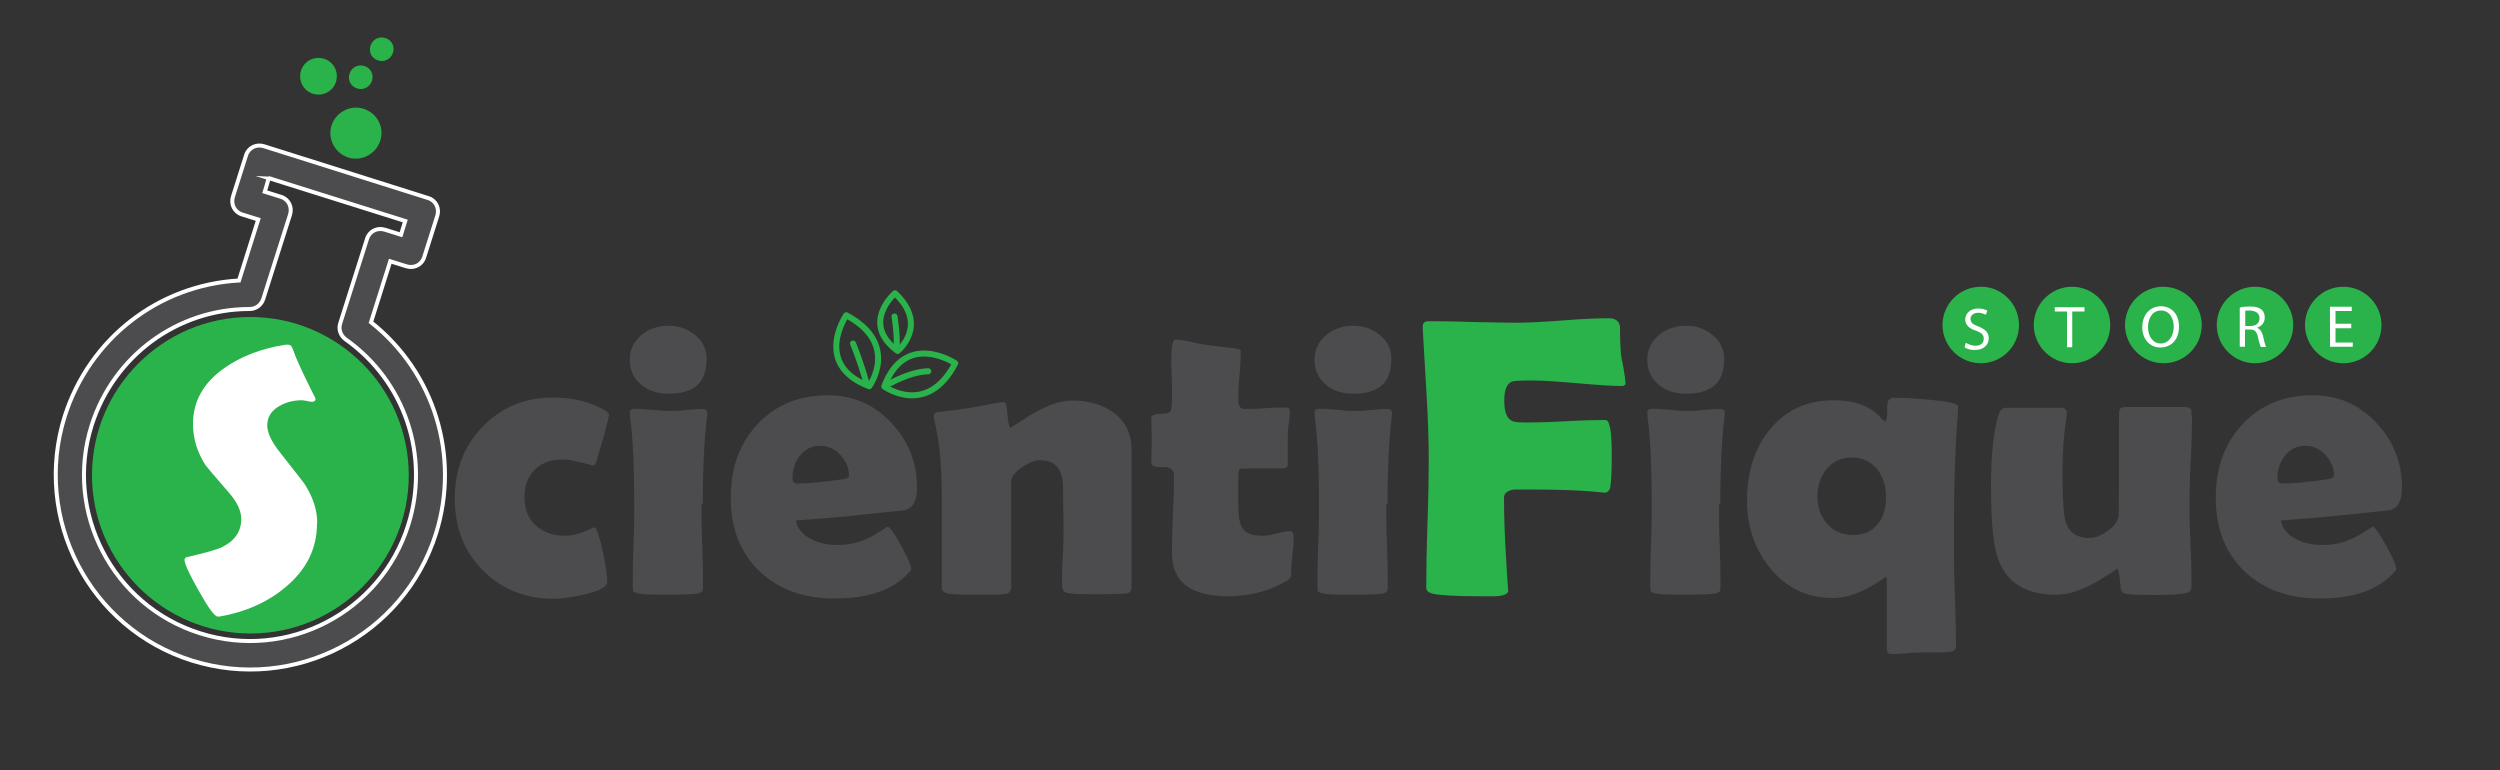
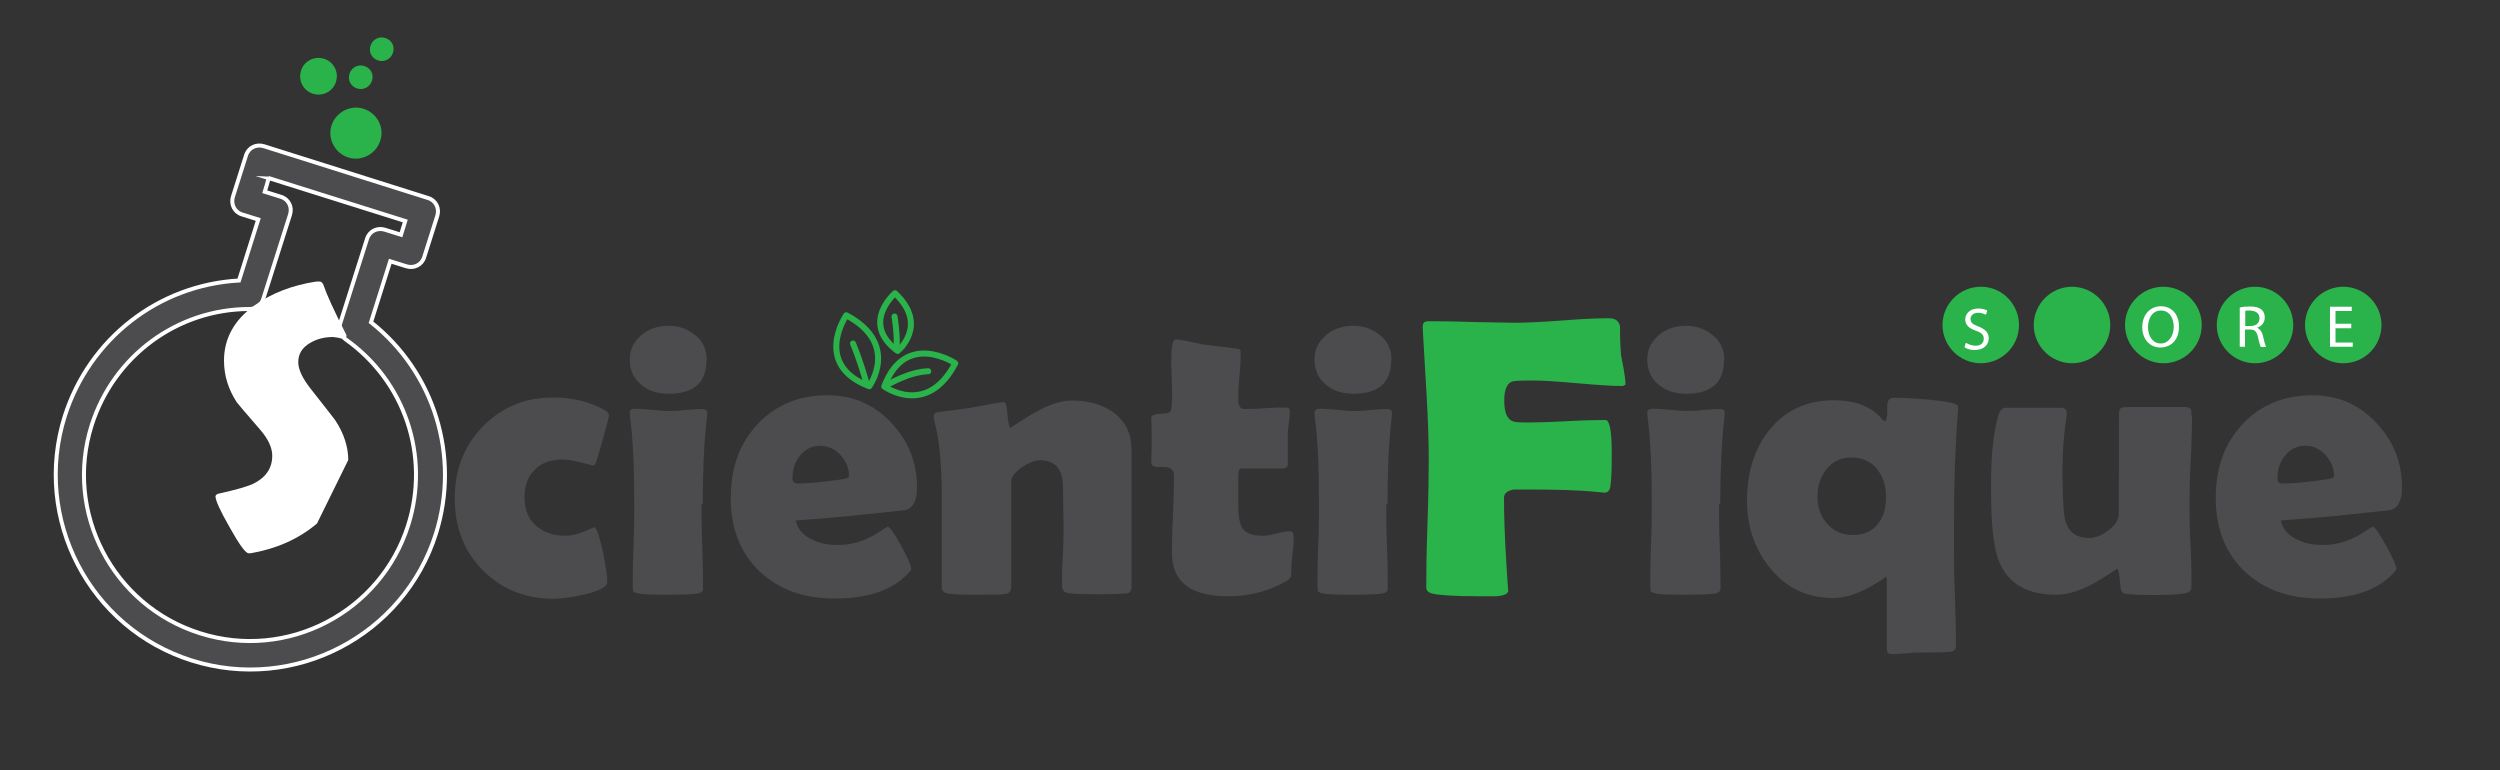
<svg xmlns="http://www.w3.org/2000/svg" xmlns:xlink="http://www.w3.org/1999/xlink" version="1.1" id="Layer_1" x="0px" y="0px" viewBox="0 0 1000 308" style="enable-background:new 0 0 1000 308;" xml:space="preserve">
  <rect x="0" y="0" width="1000" height="308" fill="#333333" stroke="none" />
  <style type="text/css">
	.st0{clip-path:url(#SVGID_00000142857264637608266910000016124842657878834878_);}
	.st1{clip-path:url(#SVGID_00000173852794396085803430000016527058099643467940_);}
	.st2{fill:#4C4B4D;}
	.st3{fill:none;stroke:#FFFFFF;stroke-width:1.6;stroke-miterlimit:10;}
	.st4{fill:#2AB34B;}
	.st5{clip-path:url(#SVGID_00000182524141494368160520000005328442913478848163_);}
	.st6{fill:#FFFFFF;}
	.st7{clip-path:url(#SVGID_00000092435095682285684910000012416721494773610935_);}
	.st8{clip-path:url(#SVGID_00000067213233099492687980000002348702630577013155_);}
	.st9{clip-path:url(#SVGID_00000109001552411406040870000008462267501610385318_);}
	.st10{clip-path:url(#SVGID_00000040541518603515694330000002521604467806388111_);}
	.st11{clip-path:url(#SVGID_00000018930525570159854550000018019239702950970283_);}
	.st12{fill:none;stroke:#2AB34B;stroke-width:2.4;stroke-linecap:round;stroke-linejoin:round;}
</style>
  <g>
    <defs>
      <rect id="SVGID_1_" x="-7.2" y="-327" width="997" height="997" />
    </defs>
    <clipPath id="SVGID_00000163780608900618635330000003375127270769653941_">
      <use xlink:href="#SVGID_1_" style="overflow:visible;" />
    </clipPath>
    <g style="clip-path:url(#SVGID_00000163780608900618635330000003375127270769653941_);">
      <g>
        <defs>
          <rect id="SVGID_00000072270416221814354870000012022509470245918613_" x="-7.2" y="-327" width="997" height="997" />
        </defs>
        <clipPath id="SVGID_00000034050618054618269380000007922683696930375098_">
          <use xlink:href="#SVGID_00000072270416221814354870000012022509470245918613_" style="overflow:visible;" />
        </clipPath>
        <g style="clip-path:url(#SVGID_00000034050618054618269380000007922683696930375098_);">
          <path class="st2" d="M76.7,264.2c-40.9-12.9-63.7-56.7-50.8-97.7c9.9-31.1,37.5-52.5,69.7-54.3l7.7-24.4l-6.4-2      c-3.1-0.9-4.7-4.1-3.7-7.2l5.2-16.4c0.9-3.1,4.1-4.7,7.2-3.7l65.6,20.7c3.1,0.9,4.7,4.1,3.7,7.2l-5.2,16.4      c-0.9,3.1-4.1,4.7-7.2,3.7l-6.4-2l-7.7,24.4c25.3,20,35.7,53.5,26,84.5C161.5,254.3,117.7,277.1,76.7,264.2 M105.9,76.7l6.4,2      c3.1,0.9,4.7,4.1,3.7,7.2l-10.7,33.7c-0.8,2.4-2.9,4-5.5,4c-28.9,0-54.3,18.8-63.1,46.4c-11.1,34.9,8.4,72.3,43.3,83.3      c34.9,11.1,72.3-8.4,83.3-43.3c8.7-27.6-1.3-57.5-25.1-74.3c-2-1.5-2.9-4-2.1-6.4l10.7-33.7c0.9-3.1,4.1-4.7,7.2-3.7l6.4,2      l1.7-5.5l-54.7-17.2C107.6,71.2,105.9,76.7,105.9,76.7z" />
          <path class="st3" d="M76.7,264.2c-40.9-12.9-63.7-56.7-50.8-97.7c9.9-31.1,37.5-52.5,69.7-54.3l7.7-24.4l-6.4-2      c-3.1-0.9-4.7-4.1-3.7-7.2l5.2-16.4c0.9-3.1,4.1-4.7,7.2-3.7l65.6,20.7c3.1,0.9,4.7,4.1,3.7,7.2l-5.2,16.4      c-0.9,3.1-4.1,4.7-7.2,3.7l-6.4-2l-7.7,24.4c25.3,20,35.7,53.5,26,84.5C161.5,254.3,117.7,277.1,76.7,264.2z M105.9,76.7l6.4,2      c3.1,0.9,4.7,4.1,3.7,7.2l-10.7,33.7c-0.8,2.4-2.9,4-5.5,4c-28.9,0-54.3,18.8-63.1,46.4c-11.1,34.9,8.4,72.3,43.3,83.3      c34.9,11.1,72.3-8.4,83.3-43.3c8.7-27.6-1.3-57.5-25.1-74.3c-2-1.5-2.9-4-2.1-6.4l10.7-33.7c0.9-3.1,4.1-4.7,7.2-3.7l6.4,2      l1.7-5.5l-54.7-17.2C107.6,71.2,105.9,76.7,105.9,76.7z" />
        </g>
      </g>
      <g>
        <path class="st2" d="M237.2,186.2c0,0-1.6-0.4-4.7-1.2c-3.1-0.8-5.6-1.2-7.5-1.2c-4.7,0-8.3,1.3-11.1,4.1     c-2.8,2.8-4.1,6.4-4.1,11.1c0,4.7,1.5,8.5,4.5,11.2c3.1,2.7,6.9,4.1,11.7,4.1c2.3,0,4.8-0.5,7.7-1.7c2.8-1.2,4.1-1.7,4-1.7     c0.9,0,2,3.3,3.5,9.9c1.2,6,1.7,10,1.7,12s-3.2,3.6-9.6,5.1c-4.9,1.1-8.9,1.6-12,1.6c-11.3,0-20.8-3.9-28.3-11.5     c-7.5-7.6-11.1-17.2-11.1-28.7s3.7-20.9,11.2-28.7c7.5-7.7,16.8-11.6,28.1-11.6c7.7,0,14.5,1.6,20.4,4.9c1.3,0.7,2,1.5,2,2.1     c0,0.7-0.8,3.7-2.3,9.2c-1.5,5.2-2.4,8.4-2.8,9.5c-0.4,1.1-0.9,1.6-1.3,1.6L237.2,186.2z" />
        <path class="st2" d="M280.6,201.7c0,3.7,0,9.5,0.3,16.9c0.3,7.5,0.3,13.1,0.3,16.8c0,1.1-0.7,1.7-2,2c-1.7,0.3-5.7,0.5-11.9,0.5     c-6.1,0-10.3-0.1-12-0.5c-1.2-0.3-1.9-0.5-2.1-1.1c0-0.1-0.1-0.9-0.1-2.3c0-3.6,0-8.9,0.3-16.1c0.3-7.2,0.3-12.5,0.3-16.1     c0-14.7-0.5-26.4-1.7-35.1c0-0.8-0.1-1.3-0.1-1.6c0-1.1,0.7-1.6,2.1-1.6c1.5,0,3.6,0.1,6.7,0.4c2.9,0.3,5.2,0.5,6.7,0.5     c1.5,0,3.7,0,6.8-0.4c3.1-0.3,5.2-0.4,6.8-0.4c1.2,0,1.9,0.5,1.9,1.6c0,0.3,0,0.7-0.1,1.5c-1.2,10.1-1.7,21.7-1.7,35.1     L280.6,201.7z M282.6,144c0,9.1-5.1,13.5-15.2,13.5c-4.4,0-8-1.2-10.8-3.5c-3.1-2.5-4.7-5.9-4.7-10.1s1.6-7.3,4.8-10     c2.9-2.4,6.5-3.6,10.7-3.6c4.1,0,7.5,1.2,10.5,3.6c3.2,2.5,4.8,5.9,4.8,9.9L282.6,144z" />
        <path class="st2" d="M366.8,195.2c0,5.2-1.7,8.3-5.1,8.9c-0.5,0-5.9,0.7-16.1,1.7c-6.1,0.7-15.2,1.5-27.3,2.4     c0.7,3.3,2.9,6,6.7,7.7c3.1,1.5,6.4,2.1,10.3,2.1c4.7,0,9.2-1.2,13.9-3.7c2-1.2,3.9-2.5,5.9-3.7c1.1,0.5,2.9,3.2,5.5,7.9     c2.5,4.8,3.9,7.7,3.9,9.1c0,0.4-0.4,0.9-1.2,1.7c-6.3,6.8-16.1,10.1-29.5,10.1c-12.3,0-22.3-3.6-29.9-10.8     c-7.7-7.3-11.6-17.1-11.6-29.3c0-12.3,3.5-21.7,10.4-29.3c7.2-7.9,16.7-11.9,28.4-11.9c10,0,18.4,3.6,25.3,10.9     c6.9,7.2,10.4,15.9,10.4,25.9L366.8,195.2z M339.6,190.4c0-3.2-1.2-6-3.5-8.5c-2.3-2.4-5.1-3.6-8.1-3.6s-6,1.3-8.1,4.1     c-2,2.5-2.9,5.5-2.9,8.9c0,1.5,0.7,2.1,2.1,2.1c3.9,0,9.7-0.5,17.9-1.7c1.7-0.3,2.5-0.7,2.5-1.2L339.6,190.4z" />
        <path class="st2" d="M452.6,235c0,1.3-0.7,2.3-2.1,2.4c-1.5,0.1-5.2,0.3-11.3,0.3c-6.5,0-10.5-0.1-12.1-0.5     c-1.6-0.3-2.3-1.3-2.3-3.2c0-2.4,0-6.1,0.3-11.1c0.3-4.9,0.3-8.7,0.3-11.1c0-1.9,0-4.8-0.1-8.5c0-3.9-0.1-6.7-0.1-8.5     c0-7.1-3.1-10.7-9.2-10.7c-2,0-4.4,0.9-7.1,2.7c-2.9,2-4.4,3.9-4.4,5.9v42c0,1.7-0.8,2.7-2.4,2.9c-1.9,0.3-5.5,0.3-11.1,0.3     c-6,0-10-0.1-11.9-0.5c-1.6-0.3-2.4-1.1-2.4-2.5c0-4,0-10.1,0-18.3c0-8.1,0-14.3,0-18.4c0-12.9-1.1-23.1-3.1-30.4     c0-0.5-0.1-0.8-0.1-1.2c0-0.8,0.4-1.5,1.2-1.7c3.2-0.4,7.6-0.9,13.1-1.7c8.3-1.6,12.9-2.4,13.9-2.4c0.5,0,1.1,1.7,1.3,5.2     c0.3,3.5,0.8,5.2,1.3,5.2c-0.5,0,2.3-1.7,8.4-5.5c6.1-3.6,11.5-5.5,16.1-5.5c6.5,0,12.1,1.6,16.5,4.7c4.9,3.6,7.3,8.5,7.3,14.9     v24.8c0,3.3,0,8.4,0,15.1c0,6.7,0,11.7,0,15.1L452.6,235z" />
        <path class="st2" d="M517.5,214.5c0,1.6-0.1,3.9-0.5,7.1c-0.4,3.2-0.5,5.5-0.5,6.9c0,1.5-0.1,2.4-0.5,2.8     c-0.3,0.4-1.2,1.1-2.5,1.7c-6.7,3.7-14.1,5.5-22.3,5.5c-14.9,0-22.4-5.7-22.4-17.2c0-3.5,0-8.5,0.4-15.5c0.3-6.8,0.4-12,0.4-15.5     c0-2.3-1.3-3.5-4-3.5h-1.1c0,0-0.8,0-1.1,0c-2,0-2.9-0.7-2.9-2.1c0-0.8,0-2.1,0.1-3.9c0-1.7,0.1-2.9,0.1-3.9c0-1.1,0-2.8-0.1-4.9     c0-2.3-0.1-3.9-0.1-4.9s1.6-1.6,4.9-1.7c1.9,0,2.9-0.5,3.1-1.6c0.3-2,0.4-5.1,0.3-9.3c-0.3-6.7-0.3-9.9-0.3-9.6     c0-6,0.5-9.1,1.7-9.1c1.3,0,3.3,0.3,6,0.9c2.9,0.7,4.9,1.1,6.1,1.2c2.7,0.4,6.7,0.8,12,1.5c1.3,0,2,0.5,2,1.3     c0,2.1-0.1,5.2-0.5,9.5c-0.4,4.1-0.5,7.3-0.5,9.5c0,2.5,0.8,3.9,2.3,3.9c1.9,0,4.5,0,8.3-0.3s6.4-0.3,8.3-0.3     c1.2,0,1.7,0.4,1.7,1.2c0,1.2,0,2.9-0.4,5.3s-0.4,4.1-0.4,5.3c0,1.2,0,3.1,0,5.5s0,4.1,0,5.5c0,1.1-0.8,1.6-2.3,1.6     c-1.1,0-2.8,0-5.2,0c-2.4,0-4.1,0-5.2,0h-5.9c-0.8,0-1.2,1.1-1.2,3.5v5.5c0,2.5,0,4.3,0,5.5c0,4.4,0.5,7.3,1.5,9.1     c1.3,2.3,4.1,3.3,8.3,3.3c1.3,0,3.2-0.3,5.6-0.9c2.4-0.7,4.1-0.9,5.1-0.9c1.1,0,1.6,0.5,1.6,1.7L517.5,214.5z" />
        <path class="st2" d="M554.5,201.7c0,3.7,0,9.5,0.3,16.9c0.3,7.5,0.3,13.1,0.3,16.8c0,1.1-0.7,1.7-2,2c-1.7,0.3-5.7,0.5-11.9,0.5     s-10.3-0.1-12-0.5c-1.2-0.3-1.9-0.5-2.1-1.1c0-0.1-0.1-0.9-0.1-2.3c0-3.6,0-8.9,0.3-16.1c0.3-7.2,0.3-12.5,0.3-16.1     c0-14.7-0.5-26.4-1.7-35.1c0-0.8-0.1-1.3-0.1-1.6c0-1.1,0.7-1.6,2.1-1.6s3.6,0.1,6.7,0.4c2.9,0.3,5.2,0.5,6.7,0.5     c1.5,0,3.7,0,6.8-0.4c3.1-0.3,5.2-0.4,6.8-0.4c1.2,0,1.9,0.5,1.9,1.6c0,0.3,0,0.7-0.1,1.5c-1.2,10.1-1.7,21.7-1.7,35.1     L554.5,201.7z M556.5,144c0,9.1-5.1,13.5-15.2,13.5c-4.4,0-8-1.2-10.8-3.5c-3.1-2.5-4.7-5.9-4.7-10.1s1.6-7.3,4.8-10     c2.9-2.4,6.5-3.6,10.7-3.6c4.1,0,7.5,1.2,10.5,3.6c3.2,2.5,4.8,5.9,4.8,9.9L556.5,144z" />
      </g>
      <path class="st4" d="M650.3,153.6c0,0-0.5,0.8-1.6,0.8c-3.9,0-9.7-0.4-17.7-1.1c-8-0.7-13.9-1.1-17.7-1.1c-4.9,0-7.9,0.1-8.7,0.5    c-1.9,0.9-2.9,3.3-2.9,7.5c0,4.9,1.2,7.7,3.7,8.4c1.1,0.3,2.7,0.4,4.8,0.4c3.6,0,8.9-0.1,16-0.5c7.1-0.4,12.5-0.5,16-0.5    c1.7,0,2.5,4.5,2.5,13.7c0,7.9-0.3,12.5-0.8,13.9c-0.4,0.9-1.1,1.5-2.1,1.5c0.7,0-0.9-0.1-4.9-0.5c-5.6-0.5-13.9-0.8-25.2-0.8    c-3.6,0-5.7,0-6.1,0c-2.7,0.4-4,1.6-4,3.3c0,7.3,0.3,15.9,0.9,25.5c0.5,8.7,0.8,12.5,0.8,11.6c0,1.3-1.6,2.1-4.9,2.3    c0.9,0-1.5,0-6.9,0c-9.7,0-15.9-0.4-18.7-1.1c-1.5-0.4-2.3-1.2-2.3-2.4c0-5.7,0.1-14.4,0.5-25.9s0.5-20.1,0.5-25.9    c0-6.8-0.3-15.5-0.9-25.9c-0.9-16-1.5-24.7-1.5-25.9v-0.9c0-1.3,0.7-2,2.3-2c3.9,0,9.6,0,17.3,0.3c7.7,0.1,13.6,0.3,17.5,0.3    c4.1,0,10.4-0.3,18.7-0.9c8.3-0.7,14.5-0.9,18.7-0.9c2.5,0,4,1.1,4.4,3.2c0,2.3,0,5.6,0.3,10c0,1.2,0.4,3.3,1.1,6.7    c0.5,2.8,0.8,5.1,0.8,6.7L650.3,153.6z" />
      <g>
        <path class="st2" d="M687.6,201.7c0,3.7,0,9.5,0.3,16.9c0.3,7.5,0.3,13.1,0.3,16.8c0,1.1-0.7,1.7-2,2c-1.7,0.3-5.7,0.5-11.9,0.5     s-10.3-0.1-12-0.5c-1.2-0.3-1.9-0.5-2.1-1.1c0-0.1-0.1-0.9-0.1-2.3c0-3.6,0-8.9,0.3-16.1c0.3-7.2,0.3-12.5,0.3-16.1     c0-14.7-0.5-26.4-1.7-35.1c0-0.8-0.1-1.3-0.1-1.6c0-1.1,0.7-1.6,2.1-1.6c1.5,0,3.6,0.1,6.7,0.4c2.9,0.3,5.2,0.5,6.7,0.5     s3.7,0,6.8-0.4c3.1-0.3,5.2-0.4,6.8-0.4c1.2,0,1.9,0.5,1.9,1.6c0,0.3,0,0.7-0.1,1.5c-1.2,10.1-1.7,21.7-1.7,35.1L687.6,201.7z      M689.6,144c0,9.1-5.1,13.5-15.2,13.5c-4.4,0-8-1.2-10.8-3.5c-3.1-2.5-4.7-5.9-4.7-10.1s1.6-7.3,4.8-10c2.9-2.4,6.5-3.6,10.7-3.6     c4.1,0,7.5,1.2,10.5,3.6c3.2,2.5,4.8,5.9,4.8,9.9L689.6,144z" />
        <path class="st2" d="M781.6,208.9V220c0,4.1,0,10.5,0.4,19.1c0.3,8.5,0.4,14.9,0.4,19.1c0,1.6-0.8,2.4-2.4,2.5     c-2.3,0.3-6,0.3-11.1,0.3c-1.5,0-3.5,0-6.3,0.3c-2.8,0.3-4.9,0.3-6.3,0.3c-1.1,0-1.6-0.8-1.6-2.3c0-3.1,0-7.6,0-13.7     s0-10.8,0-13.9c0-0.7-0.3-1.1-0.7-1.1c0.8,0-1.3,1.5-6.3,4.3s-9.9,4.3-14.5,4.3c-10.3,0-18.7-4-25.2-12     c-6.1-7.5-9.2-16.5-9.2-26.9c0-11.2,2.9-20.7,8.8-28.1c6.4-8.1,15.1-12.1,26-12.1c8.4,0,14.7,2.4,18.9,7.2     c0.3,0.4,0.8,0.9,1.6,1.3c0.4-0.5,0.7-1.5,0.8-3.1V162c0.1-2,1.1-2.9,2.7-2.9c4.3,0,9.1,0.3,14.4,0.8c7.5,0.7,11.2,1.6,11.2,2.7     v1.7C782.1,178.1,781.6,193,781.6,208.9z M754.4,198.8c0-4.5-1.2-8.1-3.5-11.1c-2.5-3.1-6-4.7-10.4-4.7c-4.1,0-7.5,1.6-10,4.8     c-2.3,2.9-3.5,6.5-3.5,10.8s1.2,8,3.9,10.9c2.7,3.1,6.1,4.5,10.4,4.5s7.6-1.5,9.9-4.5C753.4,206.8,754.4,203.2,754.4,198.8z" />
        <path class="st2" d="M876.8,166.6c0,3.9-0.1,9.6-0.5,17.2c-0.4,7.7-0.5,13.5-0.5,17.2c0,3.7,0,9.3,0.4,16.8s0.4,13.1,0.4,16.7     c0,1.5-0.7,2.3-2,2.7c-2,0.5-6.1,0.8-12.5,0.8c-5.6,0-9.6-0.1-11.9-0.5c-0.9-0.1-1.6-0.8-1.9-1.9c-0.1-1.6-0.3-3.1-0.5-4.7     c-0.3-2.4-0.7-3.6-1.1-3.6c0.7,0-1.9,1.7-7.9,5.3c-6,3.5-11.3,5.3-16.3,5.3c-13.7,0-21.9-6.1-24.4-18.5     c-1.2-5.7-1.7-14.1-1.7-25.1c0-11.9,0.9-21.1,2.9-28c0.5-2.1,1.6-3.2,3.2-3.2c2.4,0,6,0,10.9,0c4.9,0,8.5,0,10.9,0     c1.6,0,2.4,0.7,2.4,2c0,0.4,0,0.9-0.1,1.6c-1.1,7.1-1.6,14.1-1.6,21.5c0,9.1,0.3,15.2,0.8,18.5c0.9,5.7,4.3,8.5,10.1,8.5     c2.3,0,4.8-1.1,7.5-3.1c2.7-2,4-4.1,4.1-6.3c0-1.9,0.1-14.9,0.1-39.1c0-1.7,0-2.7,0.4-3.1c0.3-0.5,1.2-0.8,2.8-0.8     c2.5,0,6.4,0,11.5,0s8.9,0,11.5,0c1.6,0,2.4,0.4,2.7,1.2c0,0.4,0.1,1.1,0.1,1.9L876.8,166.6z" />
        <path class="st2" d="M960.8,195.2c0,5.2-1.7,8.3-5.1,8.9c-0.5,0-6,0.7-16.1,1.7c-6.1,0.7-15.2,1.5-27.3,2.4     c0.7,3.3,2.9,6,6.7,7.7c3.1,1.5,6.4,2.1,10.3,2.1c4.7,0,9.2-1.2,13.9-3.7c2-1.2,3.9-2.5,5.9-3.7c1.1,0.5,2.9,3.2,5.5,7.9     s3.9,7.7,3.9,9.1c0,0.4-0.4,0.9-1.2,1.7c-6.3,6.8-16.1,10.1-29.5,10.1c-12.3,0-22.3-3.6-29.9-10.8c-7.7-7.3-11.6-17.1-11.6-29.3     c0-12.3,3.5-21.7,10.4-29.3c7.2-7.9,16.7-11.9,28.4-11.9c10,0,18.4,3.6,25.3,10.9c6.9,7.2,10.4,15.9,10.4,25.9L960.8,195.2z      M933.6,190.4c0-3.2-1.2-6-3.5-8.5c-2.3-2.5-5.1-3.6-8.1-3.6s-6,1.3-8.1,4.1c-2,2.5-2.9,5.5-2.9,8.9c0,1.5,0.7,2.1,2.1,2.1     c3.9,0,9.7-0.5,17.9-1.7c1.7-0.3,2.5-0.7,2.5-1.2L933.6,190.4z" />
      </g>
      <g>
        <defs>
          <rect id="SVGID_00000031901726764390454320000016034823051864924605_" x="-7.2" y="-327" width="997" height="997" />
        </defs>
        <clipPath id="SVGID_00000043419130268850189000000015116674662317676455_">
          <use xlink:href="#SVGID_00000031901726764390454320000016034823051864924605_" style="overflow:visible;" />
        </clipPath>
        <g style="clip-path:url(#SVGID_00000043419130268850189000000015116674662317676455_);">
          <path class="st4" d="M152.1,56.3c-1.7,5.3-7.5,8.4-12.8,6.7c-5.3-1.7-8.4-7.5-6.7-12.8s7.5-8.4,12.8-6.7      C150.8,45.2,153.9,50.9,152.1,56.3" />
          <path class="st4" d="M134.4,32.7c-1.2,3.9-5.3,6-9.2,4.8s-6-5.3-4.8-9.2c1.2-3.9,5.3-6,9.2-4.8      C133.5,24.7,135.6,28.8,134.4,32.7" />
          <path class="st4" d="M157.2,21.1c-0.8,2.4-3.3,3.9-5.9,3.1s-3.9-3.3-3.1-5.9c0.8-2.5,3.3-3.9,5.9-3.1S158,18.5,157.2,21.1" />
          <path class="st4" d="M148.8,32.3c-0.8,2.4-3.3,3.9-5.9,3.1s-3.9-3.3-3.1-5.9c0.8-2.5,3.3-3.9,5.9-3.1S149.6,29.7,148.8,32.3" />
          <path class="st4" d="M807.6,130c0,8.5-6.9,15.3-15.3,15.3c-8.4,0-15.3-6.9-15.3-15.3s6.9-15.3,15.3-15.3      C800.7,114.6,807.6,121.6,807.6,130" />
        </g>
      </g>
      <path class="st6" d="M786.5,137.2c0.9,0.5,2.3,1.1,3.7,1.1c2.1,0,3.3-1.1,3.3-2.8c0-1.5-0.8-2.4-3.1-3.2c-2.7-0.9-4.3-2.3-4.3-4.5    c0-2.5,2.1-4.4,5.2-4.4c1.6,0,2.8,0.4,3.6,0.8l-0.5,1.7c0,0-1.6-0.8-3.1-0.8c-2.1,0-3.1,1.3-3.1,2.4c0,1.5,0.9,2.3,3.2,3.1    c2.7,1.1,4.1,2.4,4.1,4.7c0,2.5-1.9,4.7-5.6,4.7c-1.6,0-3.2-0.4-4.1-1.1l0.5-1.7L786.5,137.2z" />
      <g>
        <defs>
          <rect id="SVGID_00000084497972276713159060000007100909840040119215_" x="-7.2" y="-327" width="997" height="997" />
        </defs>
        <clipPath id="SVGID_00000129891839482354718180000014004300597383252646_">
          <use xlink:href="#SVGID_00000084497972276713159060000007100909840040119215_" style="overflow:visible;" />
        </clipPath>
        <g style="clip-path:url(#SVGID_00000129891839482354718180000014004300597383252646_);">
          <path class="st4" d="M844.1,130c0,8.5-6.9,15.3-15.3,15.3s-15.3-6.9-15.3-15.3s6.9-15.3,15.3-15.3S844.1,121.6,844.1,130" />
        </g>
      </g>
-       <path class="st6" d="M826.8,124.6h-4.9v-1.7h11.9v1.7h-4.9v14.3h-2.1v-14.3H826.8z" />
      <g>
        <defs>
          <rect id="SVGID_00000157305544866801756420000015064476802410205333_" x="-7.2" y="-327" width="997" height="997" />
        </defs>
        <clipPath id="SVGID_00000148633882651217798890000008813831209854435483_">
          <use xlink:href="#SVGID_00000157305544866801756420000015064476802410205333_" style="overflow:visible;" />
        </clipPath>
        <g style="clip-path:url(#SVGID_00000148633882651217798890000008813831209854435483_);">
          <path class="st4" d="M880.7,130c0,8.5-6.9,15.3-15.3,15.3S850,138.4,850,130s6.9-15.3,15.3-15.3S880.7,121.6,880.7,130" />
        </g>
      </g>
      <path class="st6" d="M871.6,130.6c0,5.5-3.3,8.4-7.5,8.4c-4.1,0-7.2-3.3-7.2-8.1c0-5.1,3.2-8.4,7.5-8.4S871.6,125.8,871.6,130.6z     M859.2,130.9c0,3.5,1.9,6.5,5.1,6.5c3.2,0,5.2-3.1,5.2-6.7c0-3.2-1.6-6.5-5.1-6.5S859.2,127.4,859.2,130.9z" />
      <g>
        <defs>
          <rect id="SVGID_00000142863748081032840450000014275568765756711339_" x="-7.2" y="-327" width="997" height="997" />
        </defs>
        <clipPath id="SVGID_00000031918094765158827950000004066838470927207357_">
          <use xlink:href="#SVGID_00000142863748081032840450000014275568765756711339_" style="overflow:visible;" />
        </clipPath>
        <g style="clip-path:url(#SVGID_00000031918094765158827950000004066838470927207357_);">
          <path class="st4" d="M917.3,130c0,8.5-6.9,15.3-15.3,15.3s-15.3-6.9-15.3-15.3s6.9-15.3,15.3-15.3S917.3,121.6,917.3,130" />
        </g>
      </g>
      <path class="st6" d="M896,123c1.1-0.3,2.5-0.4,4-0.4c2.3,0,3.6,0.4,4.7,1.3c0.8,0.7,1.2,1.9,1.2,3.1c0,2.1-1.3,3.5-3.1,4.1l0,0    c1.2,0.5,2,1.6,2.4,3.3c0.5,2.3,0.9,3.7,1.2,4.4h-2.1c0,0-0.7-1.9-1.1-3.9c-0.5-2.3-1.3-3.1-3.2-3.1h-2v6.9h-2.1V123L896,123z     M898.1,130.4h2.1c2.3,0,3.6-1.2,3.6-3.1c0-2.1-1.5-2.9-3.7-3.1c-1.1,0-1.7,0-2,0.1v5.9V130.4z" />
      <g>
        <defs>
          <rect id="SVGID_00000007397538685807689690000011075407549518954642_" x="-7.2" y="-327" width="997" height="997" />
        </defs>
        <clipPath id="SVGID_00000075136410496898009110000003101580368651647883_">
          <use xlink:href="#SVGID_00000007397538685807689690000011075407549518954642_" style="overflow:visible;" />
        </clipPath>
        <g style="clip-path:url(#SVGID_00000075136410496898009110000003101580368651647883_);">
          <path class="st4" d="M952.6,130c0,8.5-6.9,15.3-15.3,15.3S922,138.4,922,130s6.9-15.3,15.3-15.3S952.6,121.6,952.6,130" />
        </g>
      </g>
      <path class="st6" d="M940.5,131.3h-6.3v5.7h6.9v1.7h-9.1v-16h8.7v1.7h-6.5v5.1h6.3C940.5,129.6,940.5,131.3,940.5,131.3z" />
      <g>
        <defs>
          <rect id="SVGID_00000137092673086640471770000004673900356387669670_" x="-7.2" y="-327" width="997" height="997" />
        </defs>
        <clipPath id="SVGID_00000103945767324769361400000010474114525560717446_">
          <use xlink:href="#SVGID_00000137092673086640471770000004673900356387669670_" style="overflow:visible;" />
        </clipPath>
        <g style="clip-path:url(#SVGID_00000103945767324769361400000010474114525560717446_);">
          <path class="st12" d="M338.5,126.1c0,0-13.5,19.7,9.2,28.4C347.7,154.5,360.1,137.6,338.5,126.1z" />
          <path class="st12" d="M341.2,137.4c0,0,2.8,6.5,5.3,15.6" />
          <path class="st12" d="M382.1,145.3c0,0-19.9-13.3-28.4,9.3C353.7,154.6,370.8,167,382.1,145.3z" />
          <path class="st12" d="M354.1,154.4c0,0,9.2-5.7,17.2-5.9" />
          <path class="st12" d="M358,117.3c0,0-14,12,1.1,23.1C359,140.4,371.7,130.2,358,117.3z" />
          <path class="st12" d="M357.8,126.6c0,0,1.3,7.7,0.8,12.9" />
-           <path class="st4" d="M163.5,190.1c0,34.9-28.4,63.3-63.3,63.3S36.8,225,36.8,190.1s28.4-63.3,63.3-63.3S163.5,155.2,163.5,190.1      " />
        </g>
      </g>
-       <path class="st6" d="M126.8,209.4c0,9.9-4.1,18.3-12.4,25.3c-7.2,6.1-16.1,10.1-26.5,11.9c-0.4,0-0.7,0-0.9,0    c-1.1,0-3.6-3.3-7.5-10.3c-3.9-6.8-5.7-10.9-5.7-12.4c0-0.5,0.4-0.9,1.1-1.1c7.1-1.6,11.7-2.9,14-4c5.1-2.5,7.6-6.3,7.6-11.2    c0-3.2-1.6-6.7-4.9-10.5c-5.7-6.5-8.8-10.3-9.3-10.9c-3.3-5.1-5.1-10.5-5.1-16.7c0-8.8,4.1-16.3,12.3-22.1    c6.7-4.8,14.9-8,24.7-9.5c0.5,0,0.9,0,1.2,0c0.7,0,1.3,0.5,1.7,1.7c1.2,3.6,4.1,9.9,8.8,19.2c0.1,0.3,0.3,0.5,0.3,0.7    c0,0.8-0.4,1.2-1.3,1.2c-0.4,0-1.1,0-2-0.3c-0.9-0.1-1.6-0.3-2.1-0.3c-3.5,0-6.5,0.8-9.2,2.4c-3.2,1.9-4.7,4.4-4.7,7.7    c0,2.9,1.7,6.5,5.2,10.9c6.1,7.7,9.3,11.9,9.6,12.3c3.5,5.3,5.2,10.7,5.2,15.9L126.8,209.4z" />
+       <path class="st6" d="M126.8,209.4c-7.2,6.1-16.1,10.1-26.5,11.9c-0.4,0-0.7,0-0.9,0    c-1.1,0-3.6-3.3-7.5-10.3c-3.9-6.8-5.7-10.9-5.7-12.4c0-0.5,0.4-0.9,1.1-1.1c7.1-1.6,11.7-2.9,14-4c5.1-2.5,7.6-6.3,7.6-11.2    c0-3.2-1.6-6.7-4.9-10.5c-5.7-6.5-8.8-10.3-9.3-10.9c-3.3-5.1-5.1-10.5-5.1-16.7c0-8.8,4.1-16.3,12.3-22.1    c6.7-4.8,14.9-8,24.7-9.5c0.5,0,0.9,0,1.2,0c0.7,0,1.3,0.5,1.7,1.7c1.2,3.6,4.1,9.9,8.8,19.2c0.1,0.3,0.3,0.5,0.3,0.7    c0,0.8-0.4,1.2-1.3,1.2c-0.4,0-1.1,0-2-0.3c-0.9-0.1-1.6-0.3-2.1-0.3c-3.5,0-6.5,0.8-9.2,2.4c-3.2,1.9-4.7,4.4-4.7,7.7    c0,2.9,1.7,6.5,5.2,10.9c6.1,7.7,9.3,11.9,9.6,12.3c3.5,5.3,5.2,10.7,5.2,15.9L126.8,209.4z" />
    </g>
  </g>
</svg>